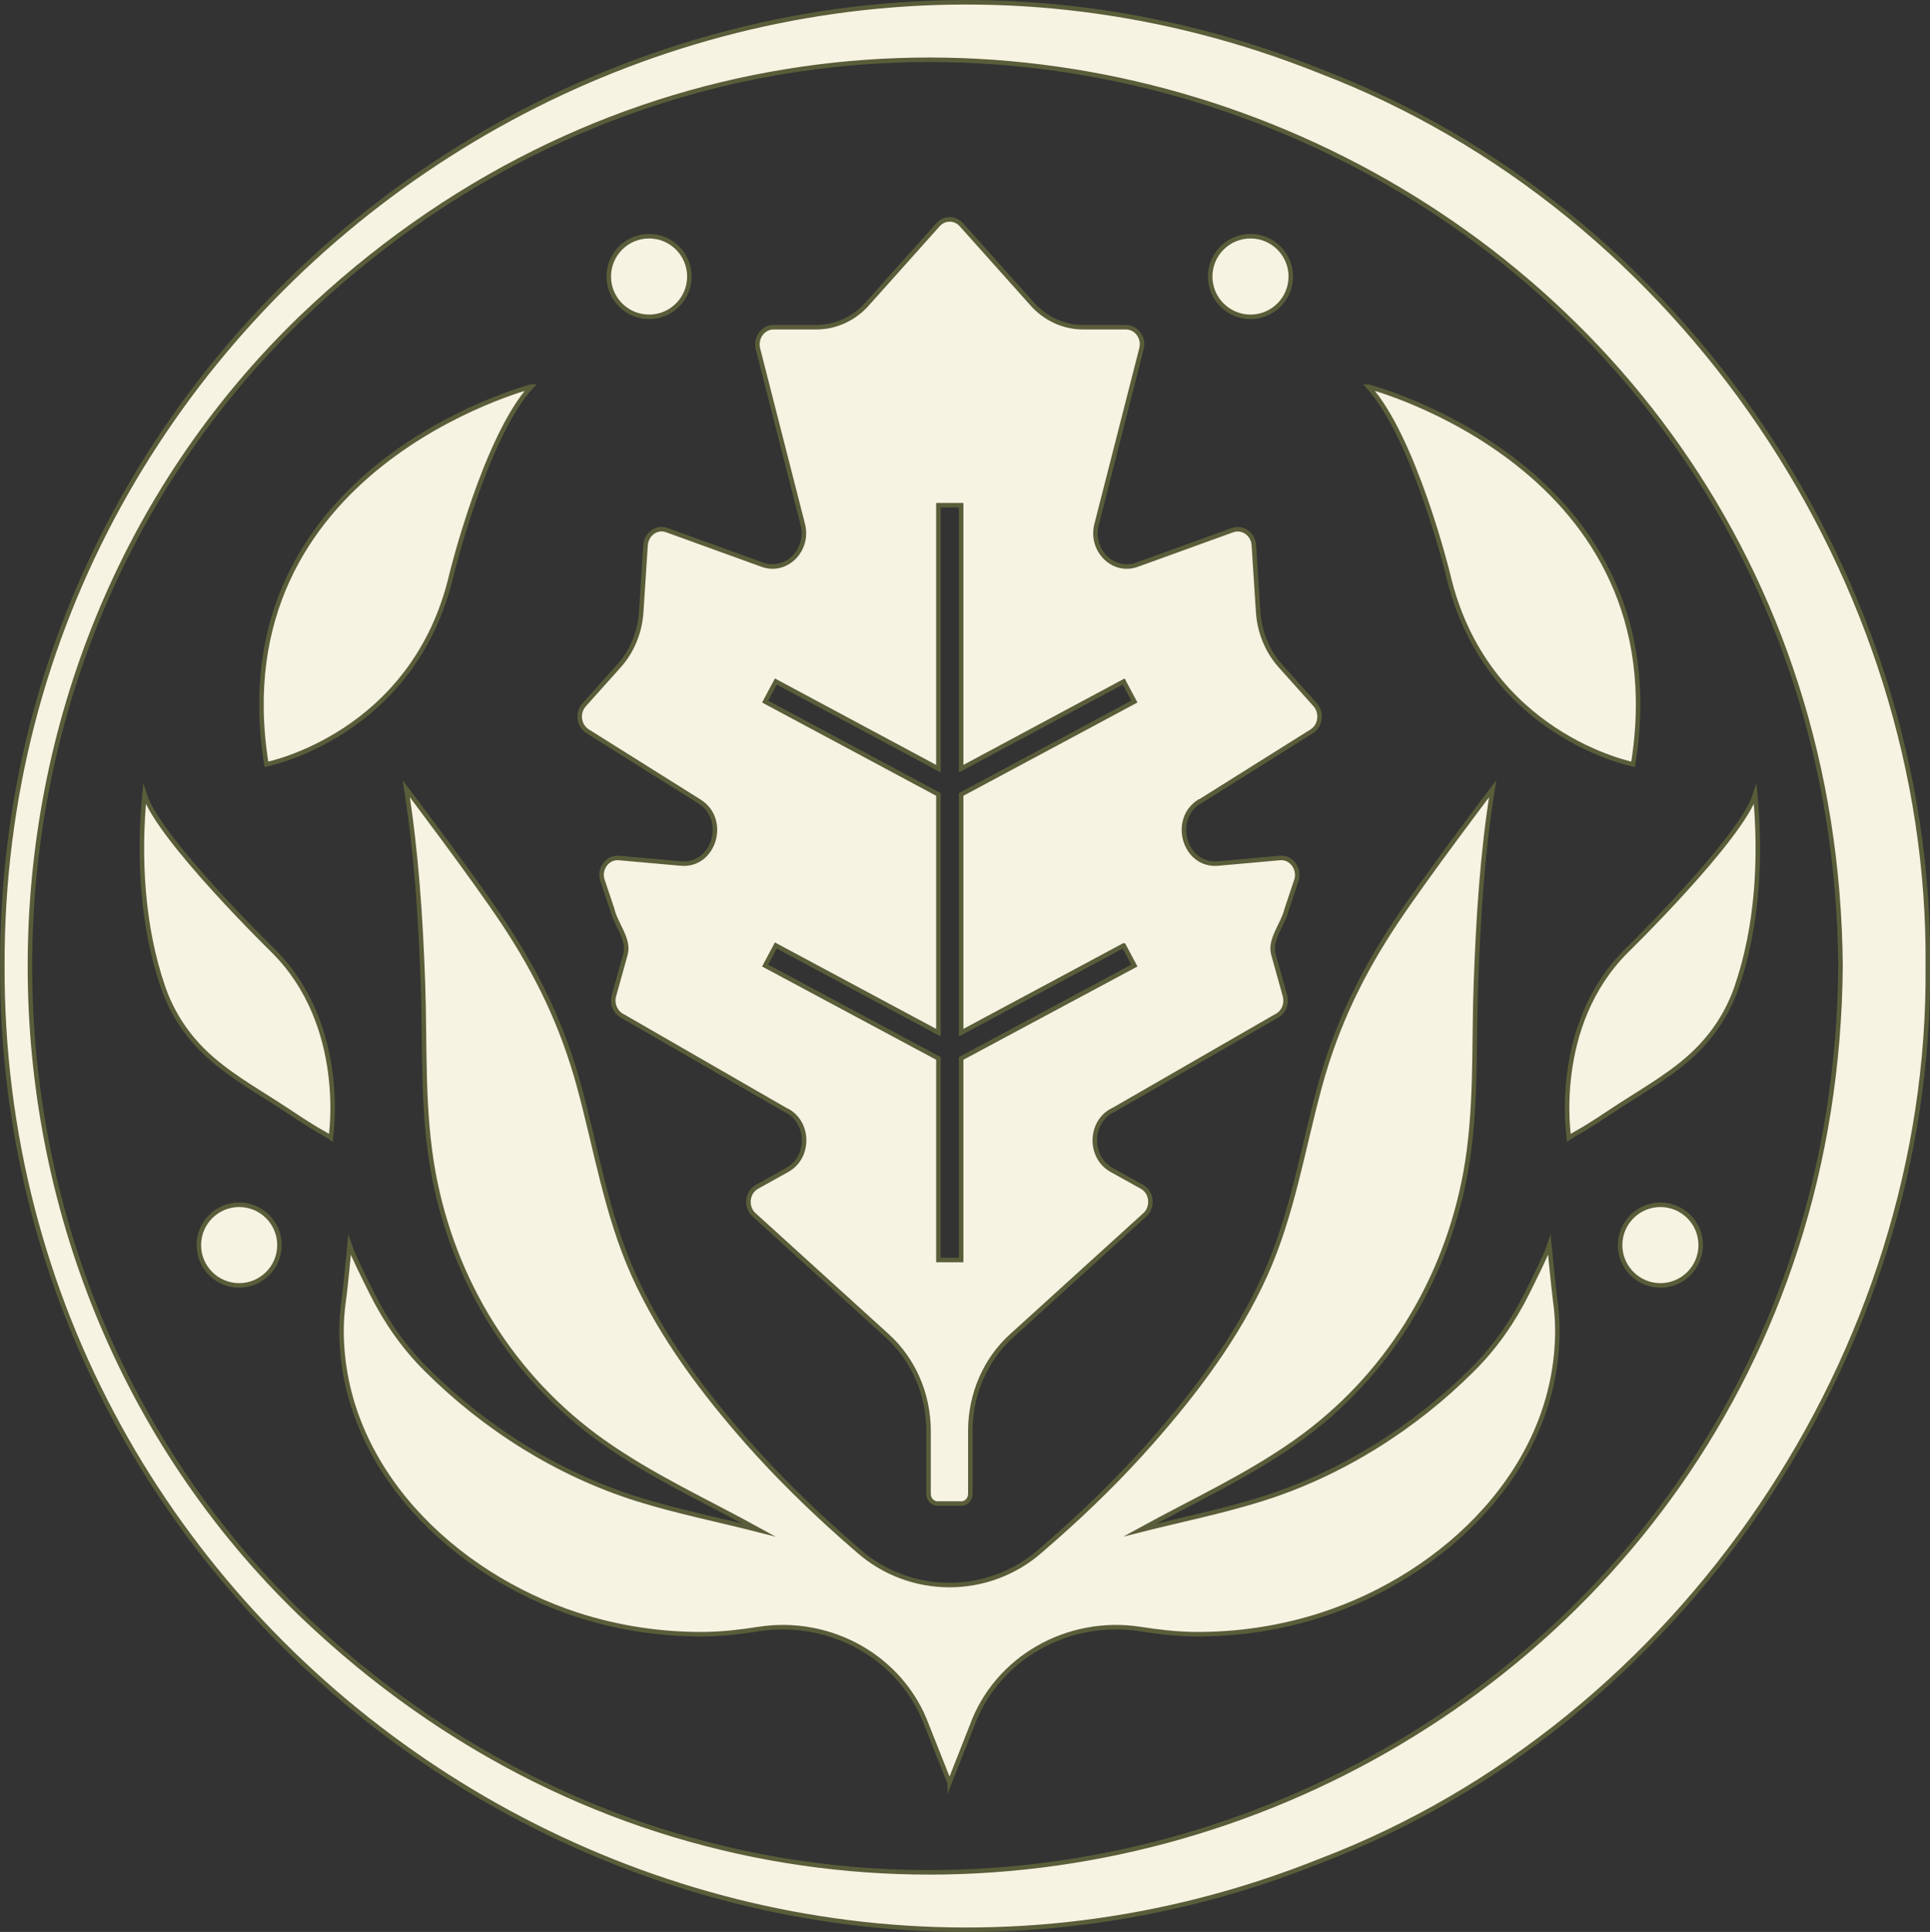
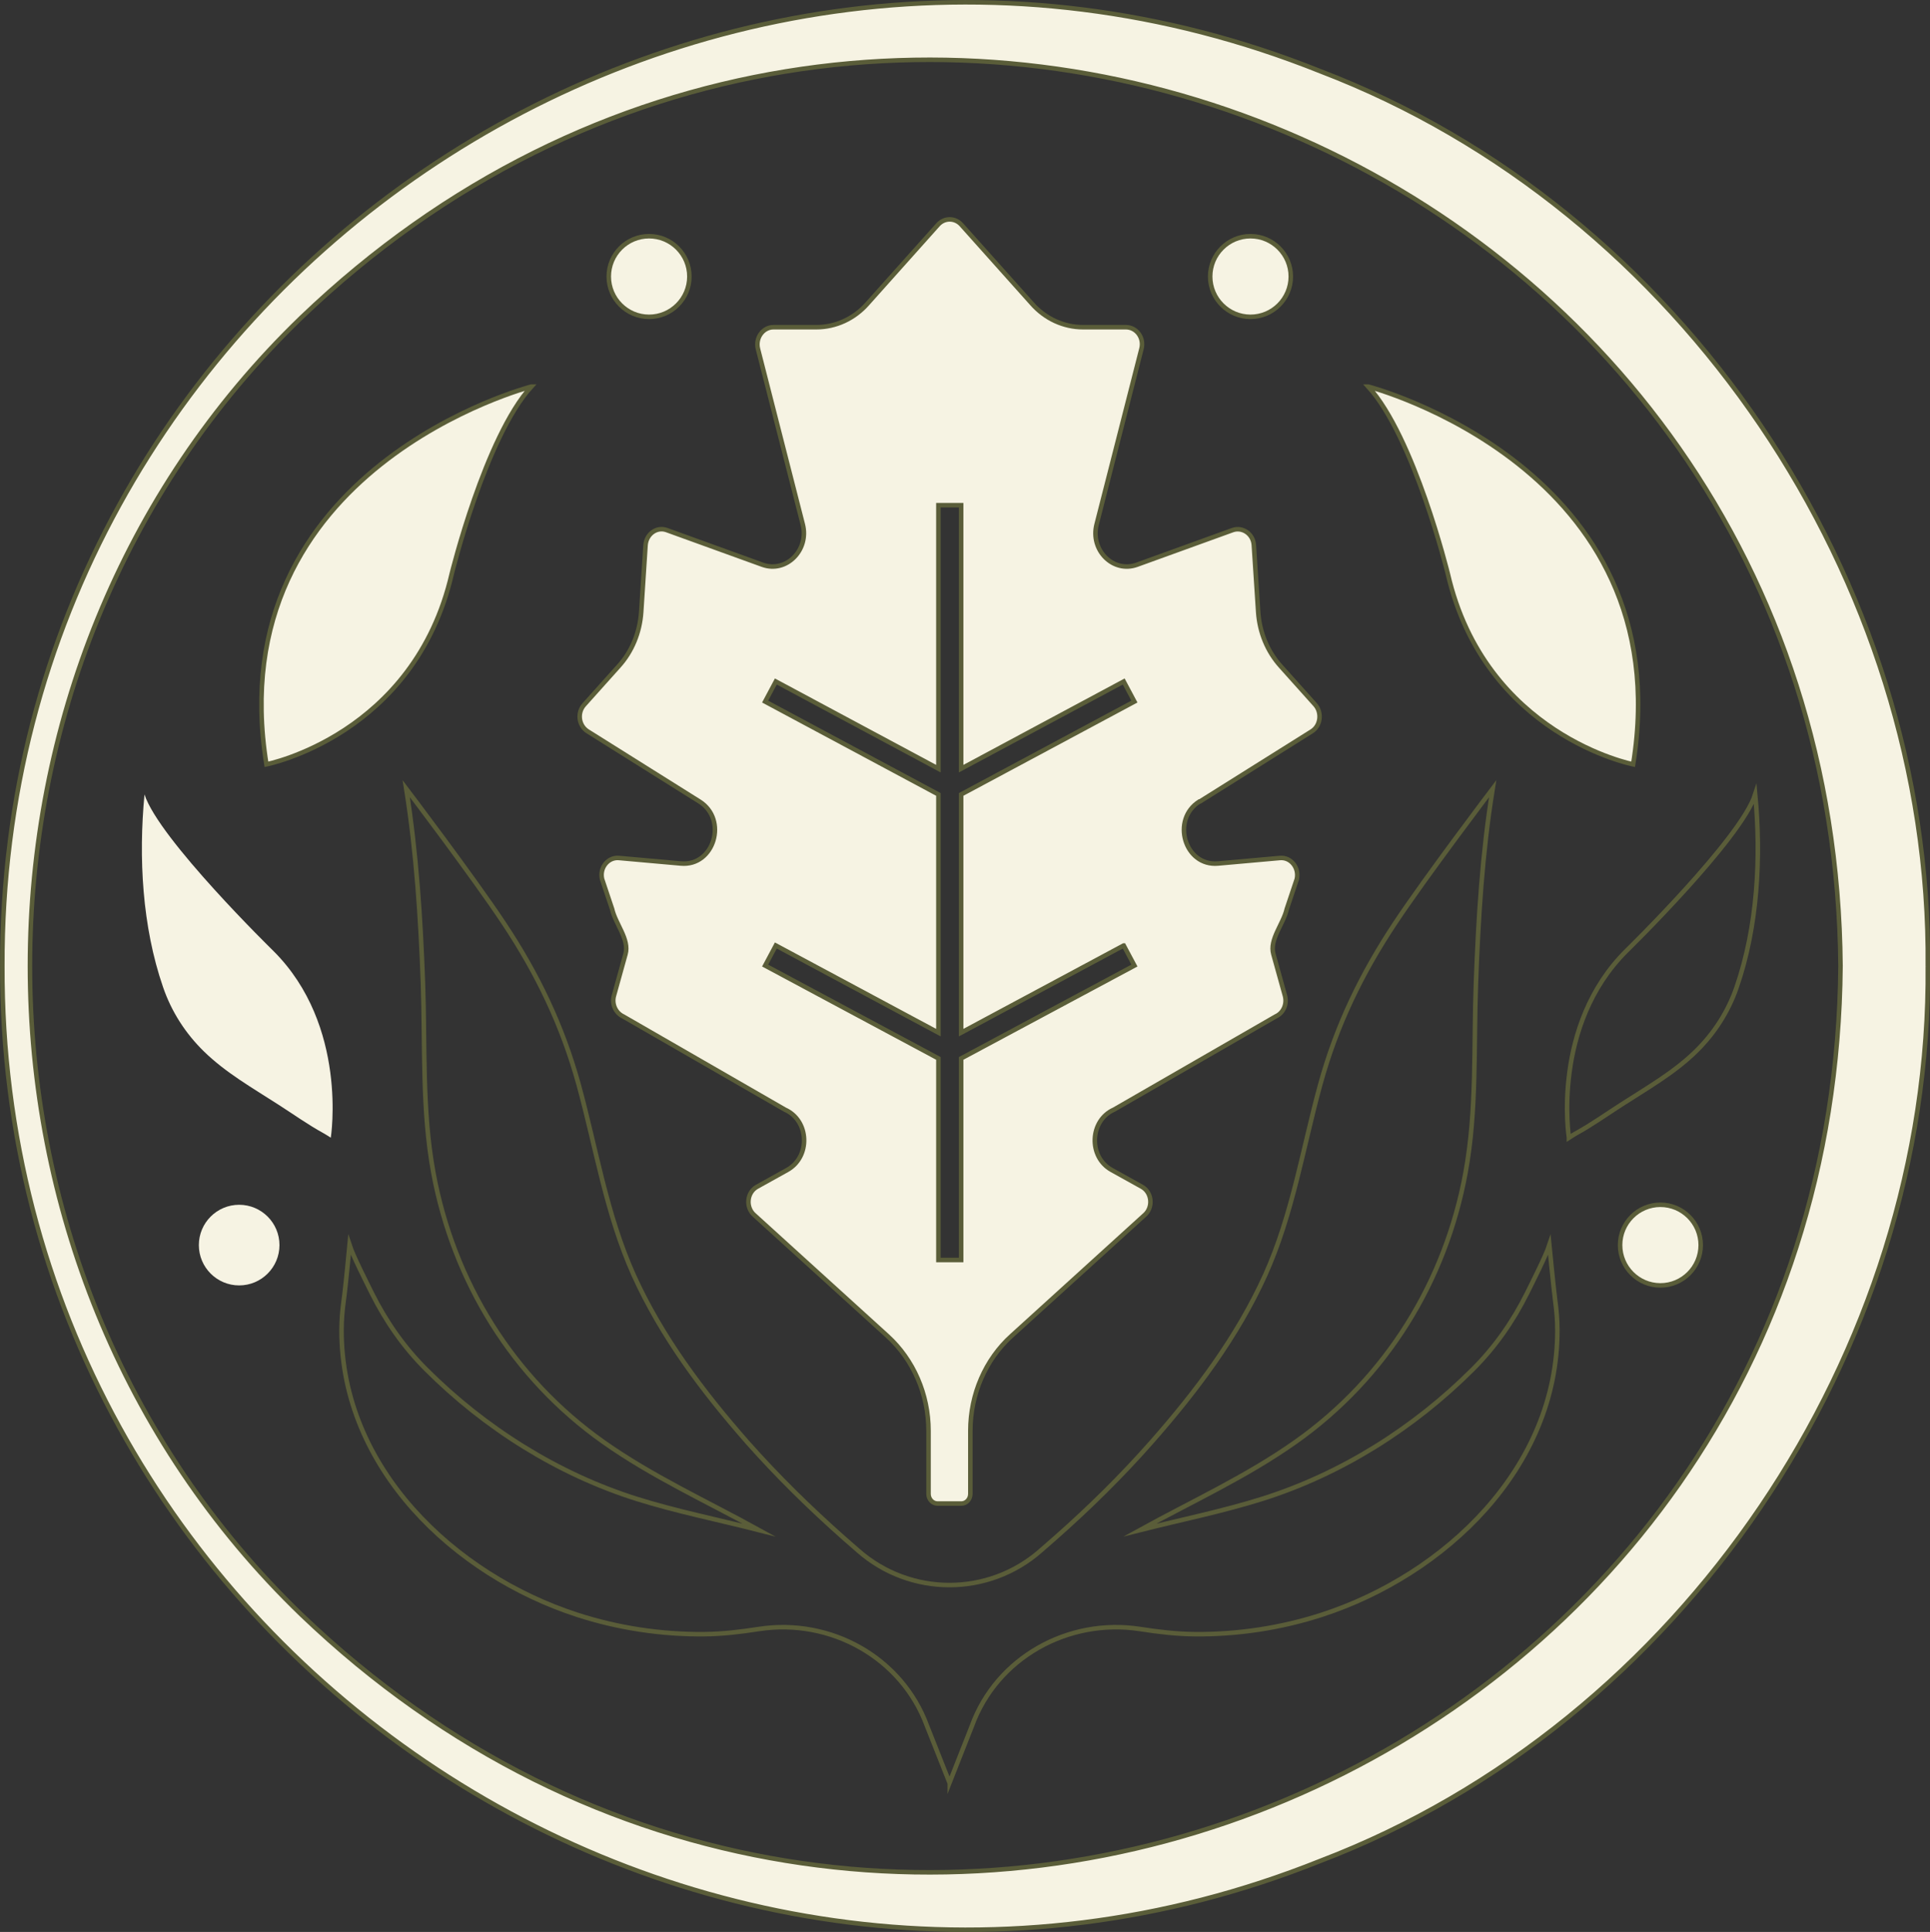
<svg xmlns="http://www.w3.org/2000/svg" id="Layer_2" data-name="Layer 2" viewBox="0 0 115.4 115.49">
  <rect x="0" y="0" width="115.4" height="115.49" fill="#333333" stroke="none" />
  <defs>
    <style>
      .cls-1 {
        fill: #f6f3e3;
      }

      .cls-2 {
        fill: none;
        stroke: #5a5d39;
        stroke-miterlimit: 10;
        stroke-width: .27px;
      }
    </style>
  </defs>
  <g id="b">
    <path class="cls-1" d="M110.05,57.75c-.39-47.97-57.34-72.01-92.03-38.77-21.64,20.86-21.64,56.68,0,77.54,34.69,33.24,91.64,9.2,92.03-38.77M115.27,57.75c.21,23.08-14.74,45.26-36.32,53.49C41.35,126.3.02,98.16.14,57.75.02,17.33,41.34-10.81,78.95,4.26c21.57,8.24,36.53,30.4,36.32,53.49" />
    <path class="cls-2" d="M110.05,57.75c-.39-47.97-57.34-72.01-92.03-38.77-21.64,20.86-21.64,56.68,0,77.54,34.69,33.24,91.64,9.2,92.03-38.77ZM115.27,57.75c.21,23.08-14.74,45.26-36.32,53.49C41.35,126.3.02,98.16.14,57.75.02,17.33,41.34-10.81,78.95,4.26c21.57,8.24,36.53,30.4,36.32,53.49Z" />
    <path class="cls-1" d="M77.18,16.53c0,1.33-1.08,2.41-2.41,2.41s-2.41-1.08-2.41-2.41,1.08-2.41,2.41-2.41,2.41,1.08,2.41,2.41" />
    <path class="cls-2" d="M77.18,16.53c0,1.33-1.08,2.41-2.41,2.41s-2.41-1.08-2.41-2.41,1.08-2.41,2.41-2.41,2.41,1.08,2.41,2.41Z" />
    <path class="cls-1" d="M41.22,16.53c0,1.33-1.08,2.41-2.41,2.41s-2.41-1.08-2.41-2.41,1.08-2.41,2.41-2.41,2.41,1.08,2.41,2.41" />
    <path class="cls-2" d="M41.22,16.53c0,1.33-1.08,2.41-2.41,2.41s-2.41-1.08-2.41-2.41,1.08-2.41,2.41-2.41,2.41,1.08,2.41,2.41Z" />
    <path class="cls-1" d="M101.69,74.43c0,1.33-1.08,2.41-2.41,2.41s-2.41-1.08-2.41-2.41,1.08-2.41,2.41-2.41,2.41,1.08,2.41,2.41" />
    <path class="cls-2" d="M101.69,74.43c0,1.33-1.08,2.41-2.41,2.41s-2.41-1.08-2.41-2.41,1.08-2.41,2.41-2.41,2.41,1.08,2.41,2.41Z" />
    <path class="cls-1" d="M16.71,74.43c0,1.33-1.08,2.41-2.41,2.41s-2.41-1.08-2.41-2.41,1.08-2.41,2.41-2.41,2.41,1.08,2.41,2.41" />
-     <path class="cls-2" d="M16.71,74.43c0,1.33-1.08,2.41-2.41,2.41s-2.41-1.08-2.41-2.41,1.08-2.41,2.41-2.41,2.41,1.08,2.41,2.41Z" />
    <path class="cls-1" d="M81.81,23.11s18.7,4.84,15.84,22.58c0,0-8.85-1.73-11.08-11.39,0,0-2.01-8.18-4.76-11.19" />
    <path class="cls-2" d="M81.81,23.11s18.7,4.84,15.84,22.58c0,0-8.85-1.73-11.08-11.39,0,0-2.01-8.18-4.76-11.19Z" />
    <path class="cls-1" d="M31.77,23.11s-18.7,4.84-15.84,22.58c0,0,8.85-1.73,11.08-11.39,0,0,2.01-8.18,4.76-11.19" />
    <path class="cls-2" d="M31.77,23.11s-18.7,4.84-15.84,22.58c0,0,8.85-1.73,11.08-11.39,0,0,2.01-8.18,4.76-11.19Z" />
-     <path class="cls-1" d="M93.81,68s-1.06-6.69,3.44-11.16c0,0,6.85-6.69,7.7-9.35.36,3.78.14,7.9-1.11,11.52-.5,1.46-1.34,2.77-2.45,3.85-1.3,1.27-2.92,2.19-4.44,3.17-.89.57-1.77,1.2-2.7,1.71-.05.03-.26.15-.44.27" />
    <path class="cls-2" d="M93.81,68s-1.06-6.69,3.44-11.16c0,0,6.85-6.69,7.7-9.35.36,3.78.14,7.9-1.11,11.52-.5,1.46-1.34,2.77-2.45,3.85-1.3,1.27-2.92,2.19-4.44,3.17-.89.57-1.77,1.2-2.7,1.71-.05.03-.26.15-.44.27h0Z" />
    <path class="cls-1" d="M19.78,68s1.06-6.69-3.44-11.16c0,0-6.85-6.69-7.7-9.35-.36,3.78-.14,7.9,1.11,11.52.5,1.46,1.34,2.77,2.45,3.85,1.3,1.27,2.92,2.19,4.44,3.17.89.57,1.77,1.2,2.7,1.71.05.03.26.15.44.27" />
-     <path class="cls-2" d="M19.78,68s1.06-6.69-3.44-11.16c0,0-6.85-6.69-7.7-9.35-.36,3.78-.14,7.9,1.11,11.52.5,1.46,1.34,2.77,2.45,3.85,1.3,1.27,2.92,2.19,4.44,3.17.89.57,1.77,1.2,2.7,1.71.05.03.26.15.44.27h0Z" />
-     <path class="cls-1" d="M56.79,106.53l1.32-3.35c1.48-4.08,5.75-6.46,10.05-5.8,1.09.17,2.18.3,3.3.31,2.56.02,5.13-.37,7.57-1.16,7.37-2.39,14.1-8.78,14.09-17.02,0-.59-.05-1.18-.13-1.76-.1-.76-.35-3.32-.35-3.32-.22.67-1.02,2.24-1.33,2.87-.85,1.7-1.9,3.21-3.24,4.55-3.52,3.52-7.88,6.27-12.63,7.76-2.32.73-4.83,1.24-7.29,1.86,3.13-1.72,6.38-3.2,9.31-5.27,5.43-3.83,8.98-9.6,10.17-16.11.68-3.71.48-7.56.62-11.31.14-3.89.38-7.78,1-11.63,0,0-3.99,5.26-5.83,8.03-2.02,3.05-3.5,6.1-4.48,9.66-1.05,3.83-1.65,7.74-3.29,11.38-1.68,3.7-4.12,6.95-6.8,9.99-1.79,2.03-3.72,3.93-5.75,5.72l-.87.76c-3.12,2.75-7.8,2.75-10.92,0l-.87-.76c-2.02-1.79-3.95-3.68-5.74-5.7-2.68-3.05-5.13-6.3-6.81-10.01-1.64-3.65-2.24-7.55-3.29-11.38-.98-3.55-2.45-6.6-4.48-9.66-1.84-2.77-5.83-8.03-5.83-8.03.61,3.85.86,7.74,1,11.63.13,3.76-.06,7.6.62,11.31,1.2,6.52,4.75,12.28,10.17,16.11,2.93,2.07,6.19,3.55,9.31,5.27-2.47-.63-4.97-1.13-7.29-1.86-4.75-1.49-9.12-4.25-12.63-7.76-1.34-1.34-2.39-2.85-3.24-4.55-.31-.63-1.11-2.2-1.33-2.87,0,0-.24,2.57-.35,3.32-.08.58-.13,1.18-.13,1.77,0,8.23,6.73,14.62,14.09,17.01,2.44.79,5.01,1.18,7.57,1.16,1.12-.01,2.21-.14,3.3-.31,4.3-.66,8.56,1.72,10.05,5.8l1.33,3.35h.03Z" />
    <path class="cls-2" d="M56.79,106.53l1.32-3.35c1.48-4.08,5.75-6.46,10.05-5.8,1.09.17,2.18.3,3.3.31,2.56.02,5.13-.37,7.57-1.16,7.37-2.39,14.1-8.78,14.09-17.02,0-.59-.05-1.18-.13-1.76-.1-.76-.35-3.32-.35-3.32-.22.67-1.02,2.24-1.33,2.87-.85,1.7-1.9,3.21-3.24,4.55-3.52,3.52-7.88,6.27-12.63,7.76-2.32.73-4.83,1.24-7.29,1.86,3.13-1.72,6.38-3.2,9.31-5.27,5.43-3.83,8.98-9.6,10.17-16.11.68-3.71.48-7.56.62-11.31.14-3.89.38-7.78,1-11.63,0,0-3.99,5.26-5.83,8.03-2.02,3.05-3.5,6.1-4.48,9.66-1.05,3.83-1.65,7.74-3.29,11.38-1.68,3.7-4.12,6.95-6.8,9.99-1.79,2.03-3.72,3.93-5.75,5.72l-.87.76c-3.12,2.75-7.8,2.75-10.92,0l-.87-.76c-2.02-1.79-3.95-3.68-5.74-5.7-2.68-3.05-5.13-6.3-6.81-10.01-1.64-3.65-2.24-7.55-3.29-11.38-.98-3.55-2.45-6.6-4.48-9.66-1.84-2.77-5.83-8.03-5.83-8.03.61,3.85.86,7.74,1,11.63.13,3.76-.06,7.6.62,11.31,1.2,6.52,4.75,12.28,10.17,16.11,2.93,2.07,6.19,3.55,9.31,5.27-2.47-.63-4.97-1.13-7.29-1.86-4.75-1.49-9.12-4.25-12.63-7.76-1.34-1.34-2.39-2.85-3.24-4.55-.31-.63-1.11-2.2-1.33-2.87,0,0-.24,2.57-.35,3.32-.08.58-.13,1.18-.13,1.77,0,8.23,6.73,14.62,14.09,17.01,2.44.79,5.01,1.18,7.57,1.16,1.12-.01,2.21-.14,3.3-.31,4.3-.66,8.56,1.72,10.05,5.8l1.33,3.35h.03Z" />
    <path class="cls-1" d="M67.19,56.52l.64,1.2-10.36,5.55v12.05h-1.36v-12.05l-10.36-5.55.64-1.2,9.72,5.21v-14.24l-10.36-5.55.64-1.2,9.72,5.21v-15.75h1.36v15.75l9.72-5.21.64,1.2-10.36,5.55v14.24s9.72-5.21,9.72-5.21ZM71.75,47.91l6.68-4.19c.53-.33.63-1.11.21-1.59l-2.07-2.31c-.79-.88-1.26-2.02-1.34-3.23l-.26-4c-.04-.67-.67-1.11-1.27-.9l-5.72,2.07c-1.42.51-2.81-.87-2.41-2.42l2.68-10.49c.17-.65-.29-1.29-.93-1.29h-2.56c-1.16,0-2.27-.51-3.06-1.41l-4.22-4.72c-.38-.42-1.01-.42-1.39,0l-4.22,4.72c-.79.9-1.9,1.41-3.06,1.41h-2.56c-.63,0-1.09.64-.93,1.29l2.68,10.49c.4,1.54-.99,2.93-2.41,2.42l-5.72-2.07c-.6-.22-1.22.23-1.27.9l-.26,4c-.08,1.21-.55,2.36-1.34,3.23l-2.07,2.31c-.43.48-.33,1.25.21,1.59l6.68,4.19c1.72,1.08.88,3.89-1.11,3.71l-3.7-.33c-.65-.06-1.17.58-1.01,1.26l.6,1.79c.2.89,1.05,1.82.8,2.7l-.69,2.48c-.14.5.1,1.03.55,1.24l9.67,5.57c1.47.65,1.55,2.83.14,3.61l-1.8,1c-.62.34-.7,1.25-.15,1.71l7.94,7.21c1.56,1.42,2.46,3.49,2.46,5.67v3.77c0,.32.24.58.54.58h1.42c.3,0,.54-.26.54-.58v-3.77c0-2.18.9-4.26,2.46-5.67l7.94-7.21c.55-.46.47-1.37-.15-1.71l-1.8-1c-1.41-.78-1.32-2.96.14-3.61l9.67-5.57c.45-.2.69-.73.55-1.24l-.69-2.48c-.25-.88.6-1.81.8-2.7l.6-1.79c.15-.68-.36-1.32-1.01-1.26l-3.7.33c-1.99.18-2.83-2.63-1.11-3.71" />
    <path class="cls-2" d="M67.19,56.52l.64,1.2-10.36,5.55v12.05h-1.36v-12.05l-10.36-5.55.64-1.2,9.72,5.21v-14.24l-10.36-5.55.64-1.2,9.72,5.21v-15.75h1.36v15.75l9.72-5.21.64,1.2-10.36,5.55v14.24s9.72-5.21,9.72-5.21ZM71.75,47.91l6.68-4.19c.53-.33.63-1.11.21-1.59l-2.07-2.31c-.79-.88-1.26-2.02-1.34-3.23l-.26-4c-.04-.67-.67-1.11-1.27-.9l-5.72,2.07c-1.42.51-2.81-.87-2.41-2.42l2.68-10.49c.17-.65-.29-1.29-.93-1.29h-2.56c-1.16,0-2.27-.51-3.06-1.41l-4.22-4.72c-.38-.42-1.01-.42-1.39,0l-4.22,4.72c-.79.9-1.9,1.41-3.06,1.41h-2.56c-.63,0-1.09.64-.93,1.29l2.68,10.49c.4,1.54-.99,2.93-2.41,2.42l-5.72-2.07c-.6-.22-1.22.23-1.27.9l-.26,4c-.08,1.21-.55,2.36-1.34,3.23l-2.07,2.31c-.43.48-.33,1.25.21,1.59l6.68,4.19c1.72,1.08.88,3.89-1.11,3.71l-3.7-.33c-.65-.06-1.17.58-1.01,1.26l.6,1.79c.2.89,1.05,1.82.8,2.7l-.69,2.48c-.14.5.1,1.03.55,1.24l9.67,5.57c1.47.65,1.55,2.83.14,3.61l-1.8,1c-.62.34-.7,1.25-.15,1.71l7.94,7.21c1.56,1.42,2.46,3.49,2.46,5.67v3.77c0,.32.24.58.54.58h1.42c.3,0,.54-.26.54-.58v-3.77c0-2.18.9-4.26,2.46-5.67l7.94-7.21c.55-.46.47-1.37-.15-1.71l-1.8-1c-1.41-.78-1.32-2.96.14-3.61l9.67-5.57c.45-.2.69-.73.55-1.24l-.69-2.48c-.25-.88.6-1.81.8-2.7l.6-1.79c.15-.68-.36-1.32-1.01-1.26l-3.7.33c-1.99.18-2.83-2.63-1.11-3.71h.03Z" />
  </g>
</svg>